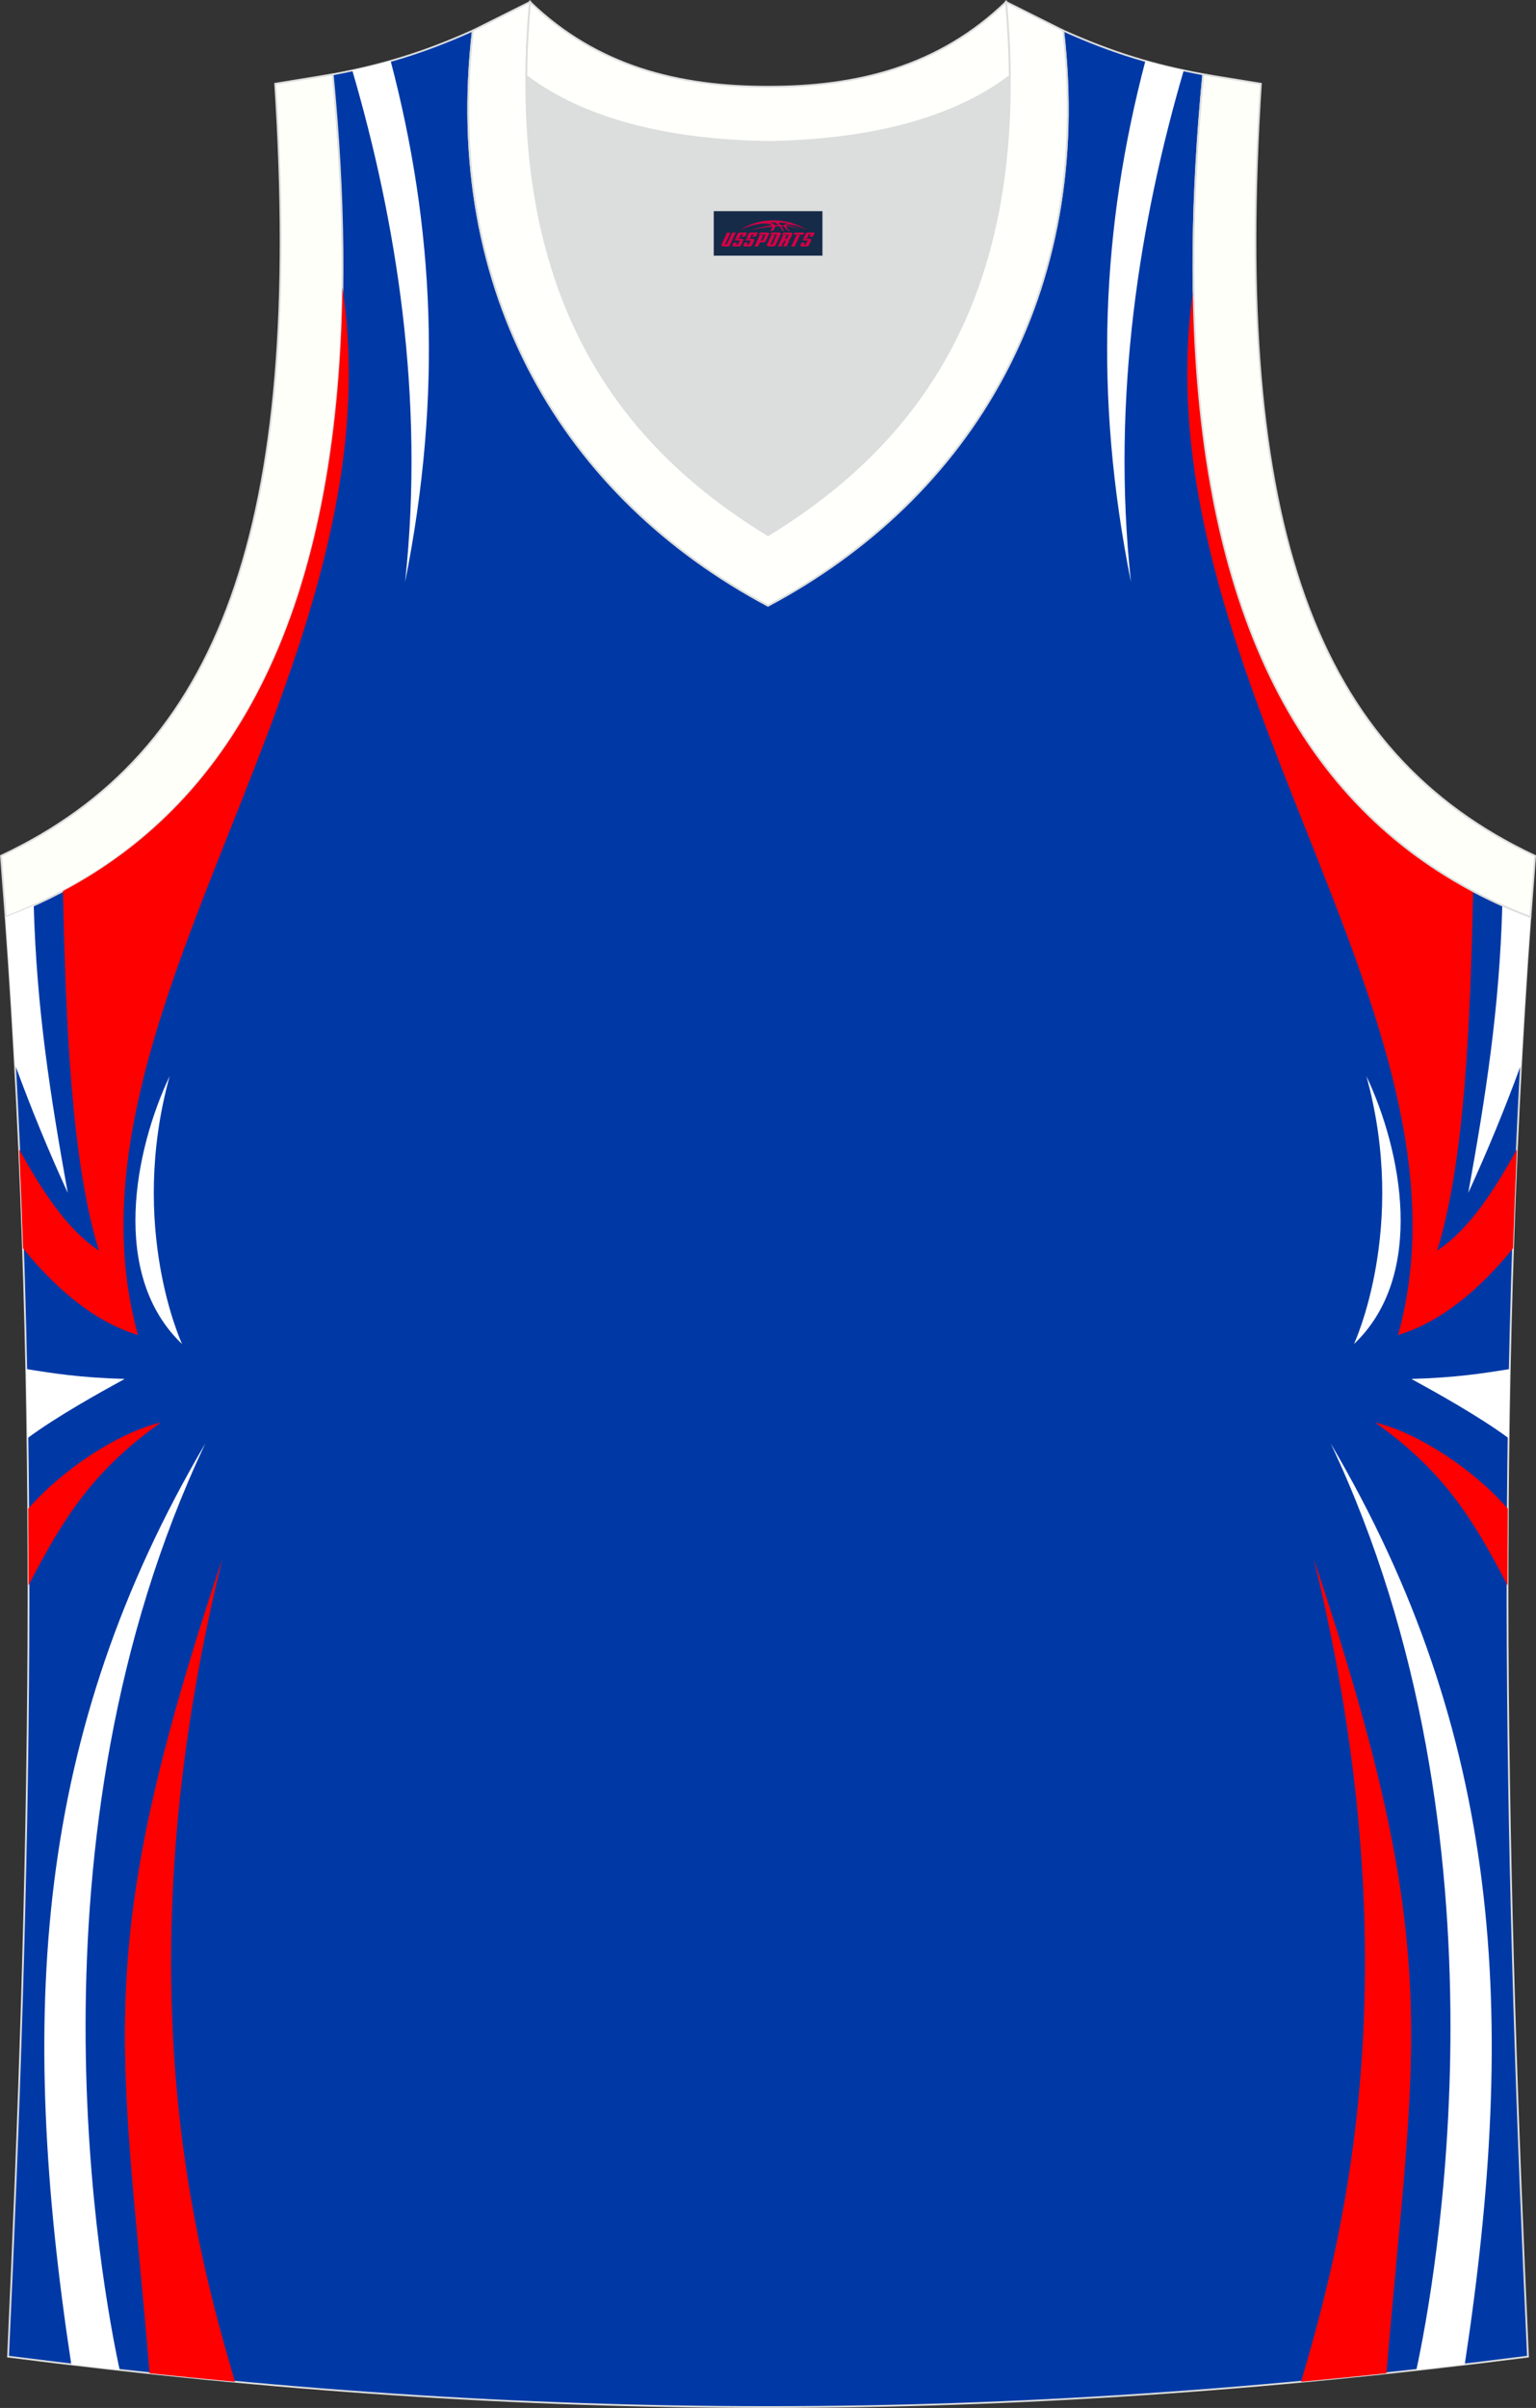
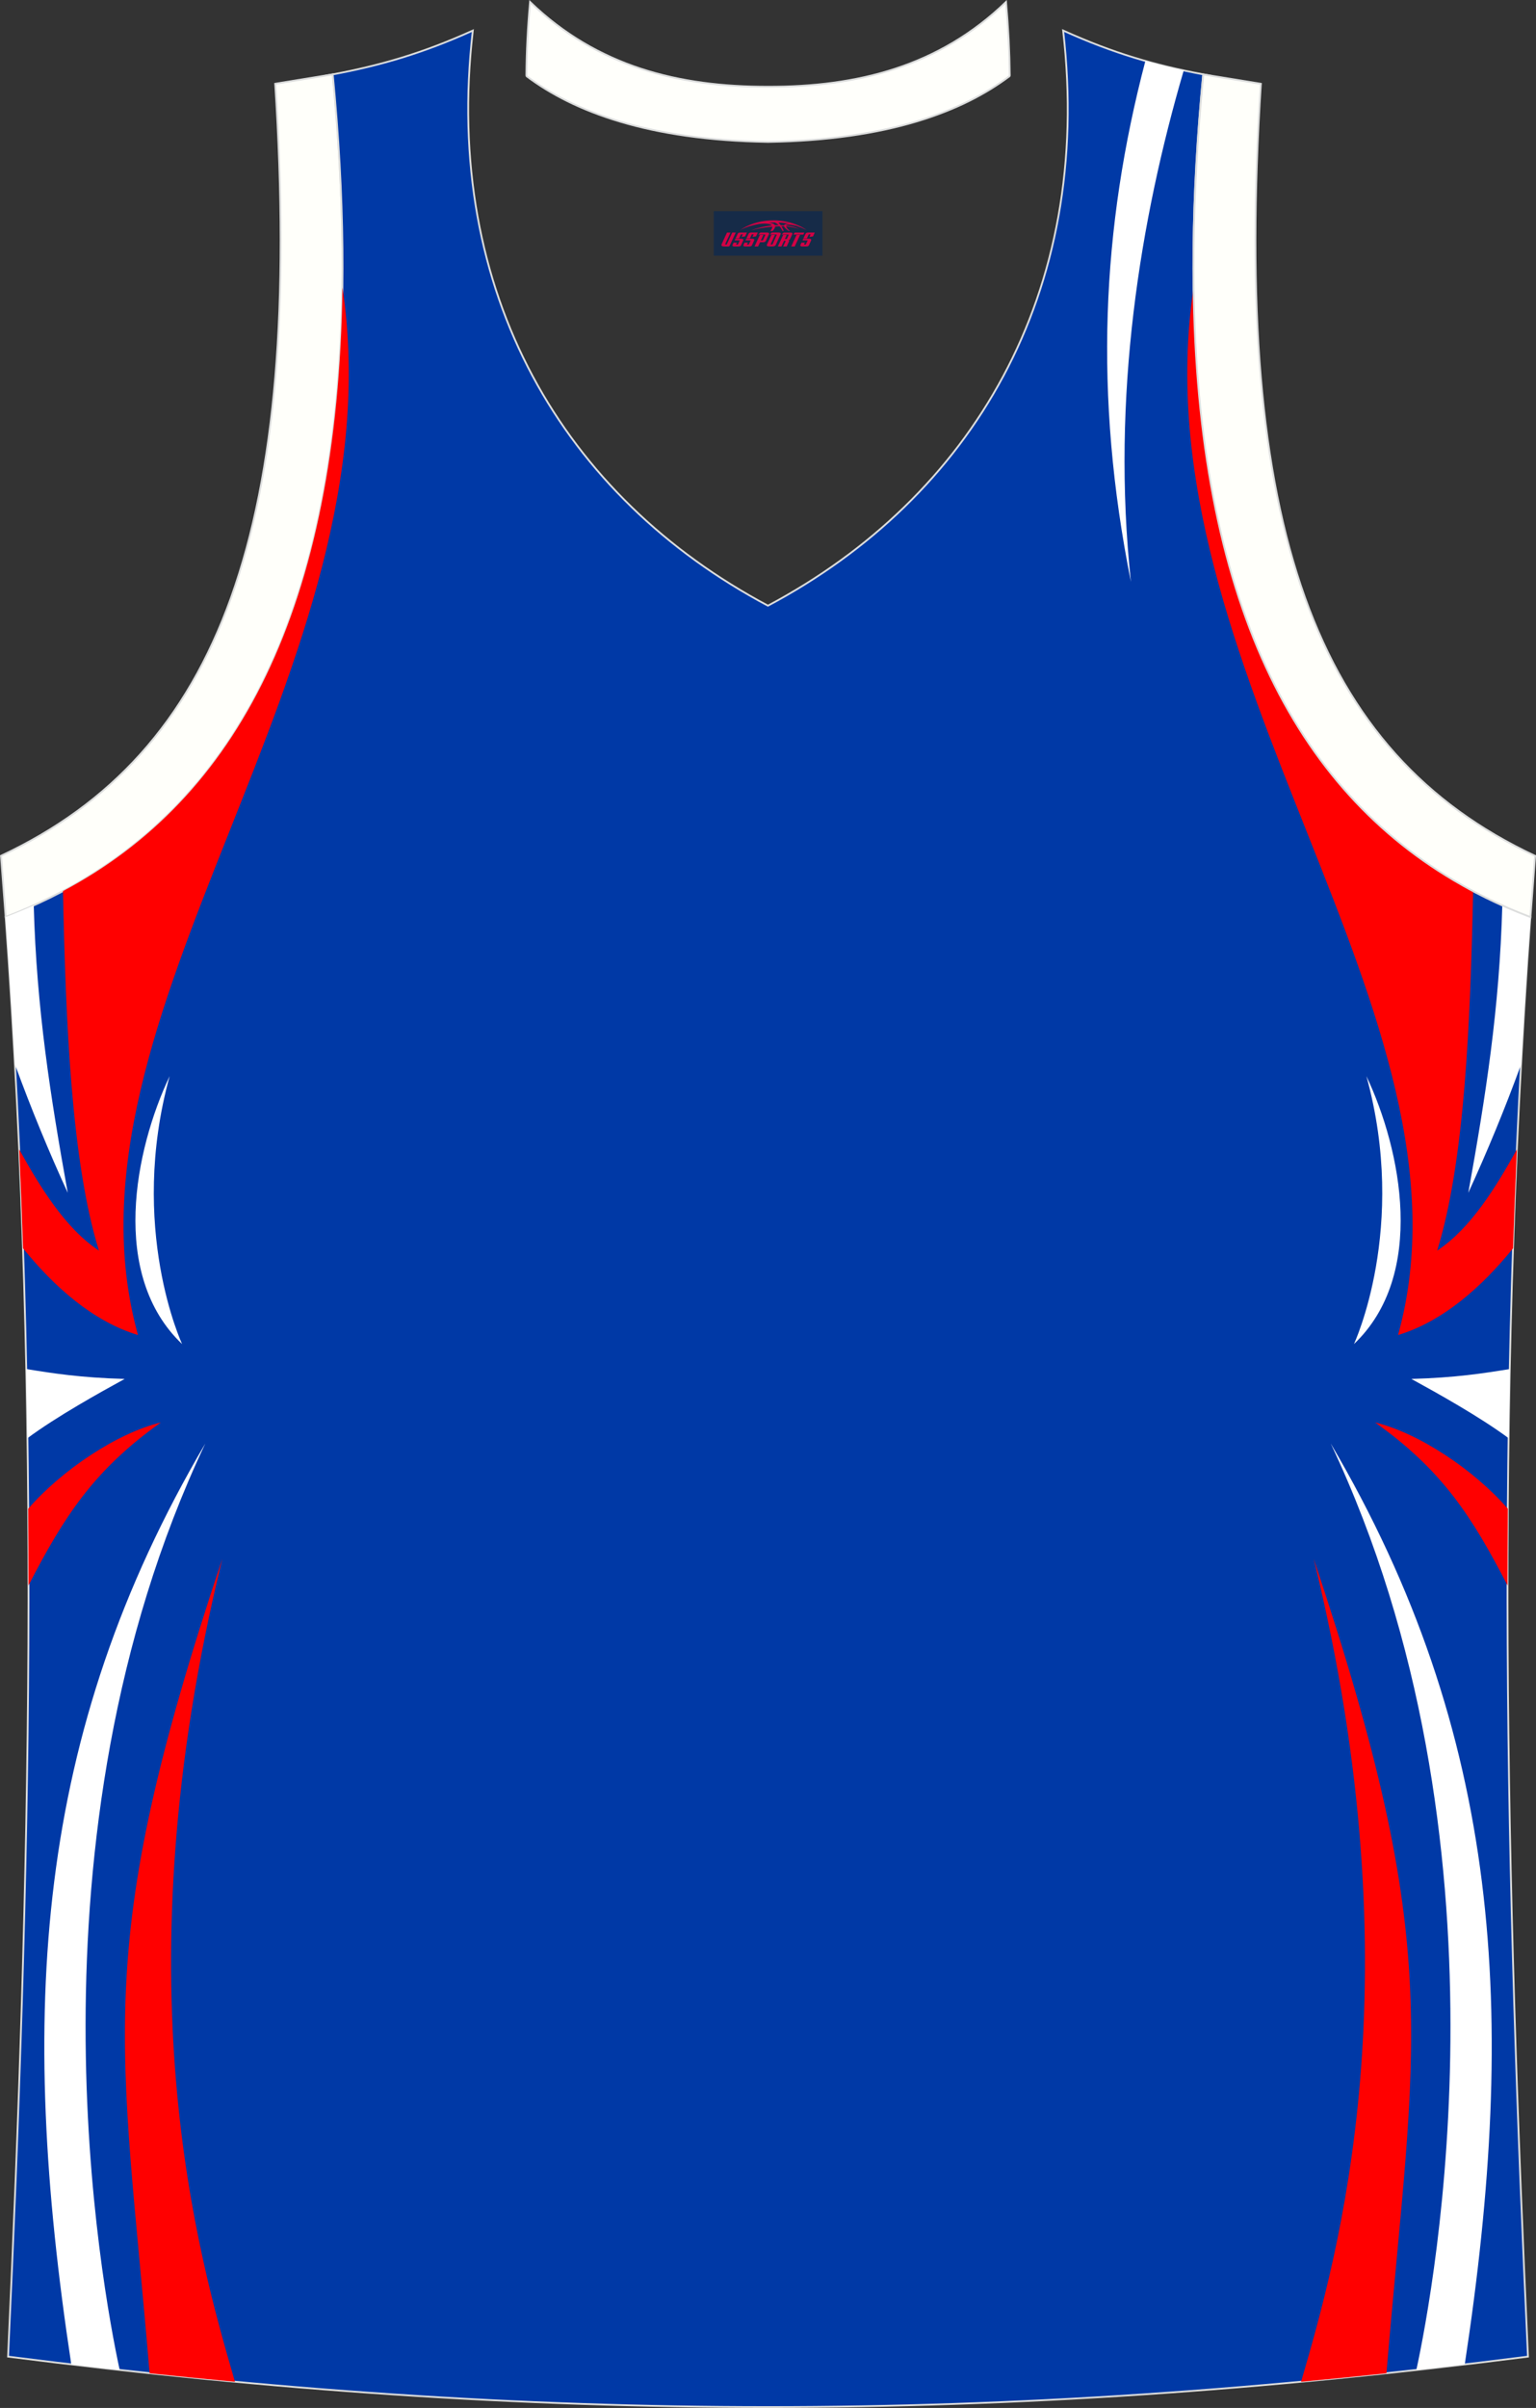
<svg xmlns="http://www.w3.org/2000/svg" version="1.1" id="图层_1" x="0px" y="0px" width="339.16px" height="531.39px" viewBox="0 0 339.16 531.39" enable-background="new 0 0 339.16 531.39" xml:space="preserve">
  <rect x="0" y="0" width="339.16" height="531.39" fill="#333333" stroke="none" />
  <g>
-     <path fill="#DCDDDD" d="M169.59,31.33c26.47-0.42,42.94-6.71,53.31-14.5c0.02-0.06,0.03-0.12,0.05-0.17   c0.48,51.69-21.13,81.77-53.37,101.45c-32.23-19.68-53.84-49.76-53.36-101.45c0.02,0.06,0.03,0.12,0.05,0.17   C126.64,24.62,143.12,30.91,169.59,31.33z" />
    <path fill="#FFFFFA" stroke="#DCDDDD" stroke-width="0.4" stroke-miterlimit="22.926" d="M1.25,202.37   c54.56-20.79,82.7-77.28,72.23-185.96l-12.71,2.07c6.3,97.73-12.02,147.62-60.55,170.38L1.25,202.37z" />
    <path fill="#0039A6" stroke="#DCDDDD" stroke-width="0.4" stroke-miterlimit="22.926" d="M337.39,520.06   c-4.79-104.03-7.35-208.9,0.52-317.69l-0.01,0c-54.56-20.79-82.7-77.29-72.23-185.96l0.02,0c-10.66-2-19.75-4.62-30.94-9.67   c6.7,58.04-20.2,103-65.18,126.92C124.61,109.75,97.7,64.79,104.4,6.75c-11.19,5.04-20.28,7.66-30.94,9.67h0l0.01,0   C83.96,125.09,55.82,181.58,1.26,202.37l-0.01,0c7.88,108.78,5.32,213.65,0.53,317.69C118.14,534.9,221.02,534.9,337.39,520.06z" />
    <path fill="#FF0000" d="M75.62,63.44c12.56,83.89-64.73,160.8-45.15,231.17c-9.93-2.99-18.56-10.69-25.38-19.13   c-0.24-7.26-0.52-14.53-0.85-21.82c4.52,8.12,10.16,17.43,17.6,22.32c-6.09-19.73-7.31-50.27-7.94-79.33   C52.27,176.31,74.66,134.35,75.62,63.44z" />
    <path fill="#FFFFFF" d="M37.46,237.48c-7.68,16.19-13.31,43.87,2.75,59.13C40.21,296.61,28.21,270.98,37.46,237.48z" />
    <path fill="#FFFFFF" d="M7.45,199.8c0.63,22.81,3.65,41.99,7.51,63.43c-4.11-8.94-8.09-18.57-11.66-28.35   c-0.59-10.8-1.27-21.63-2.06-32.51l0.01,0C3.37,201.57,5.43,200.71,7.45,199.8z" />
    <path fill="#FFFFFF" d="M6.07,317.37c6.44-4.77,15.86-10,21.46-13.07c-9.65-0.26-15.89-1.23-21.72-2.18   C5.91,307.2,6,312.29,6.07,317.37z" />
    <path fill="#FF0000" d="M6.23,332.95c7.35-8.48,19.6-16.71,29.29-19.04c-14.76,10.49-21.33,20.66-29.23,35.96   C6.29,344.24,6.27,338.6,6.23,332.95z" />
    <path fill="#FFFFFF" d="M45.34,318.54C7.56,382.81,3.99,444.43,15.74,521.78c3.57,0.42,7.14,0.83,10.69,1.23   C22.52,504.96,3.95,406.06,45.34,318.54z" />
    <path fill="#FF0000" d="M49.09,344c-29.15,87.1-22.23,105.72-16.06,179.73c6.31,0.67,12.6,1.3,18.85,1.88   C43.72,497.57,26.25,437.04,49.09,344z" />
-     <path fill="#FFFFFF" d="M89.45,128.41c8.26-41.28,6.48-78.18-3.19-114.96c-2.79,0.79-5.59,1.48-8.47,2.09   C87.41,48.38,93.86,87.59,89.45,128.41z" />
    <path fill="#FF0000" d="M263.55,63.45c-12.56,83.89,64.73,160.79,45.15,231.16c9.94-2.99,18.56-10.69,25.39-19.13   c0.24-7.26,0.52-14.53,0.85-21.82c-4.52,8.12-10.16,17.43-17.6,22.32c6.1-19.73,7.31-50.27,7.94-79.33   C286.9,176.31,264.51,134.35,263.55,63.45z" />
    <path fill="#FFFFFF" d="M301.71,237.48c7.68,16.19,13.32,43.87-2.75,59.13C298.96,296.61,310.96,270.98,301.71,237.48z" />
    <path fill="#FFFFFF" d="M331.72,199.8c-0.63,22.81-3.65,41.99-7.51,63.43c4.11-8.94,8.1-18.57,11.66-28.35   c0.59-10.8,1.27-21.63,2.06-32.51l-0.01,0C335.8,201.57,333.74,200.71,331.72,199.8z" />
    <path fill="#FFFFFF" d="M333.1,317.37c-6.44-4.77-15.86-10-21.46-13.07c9.65-0.26,15.89-1.23,21.72-2.18   C333.26,307.21,333.18,312.29,333.1,317.37z" />
    <path fill="#FF0000" d="M332.94,332.95c-7.35-8.48-19.6-16.71-29.3-19.04c14.76,10.49,21.33,20.66,29.23,35.96   C332.88,344.24,332.9,338.6,332.94,332.95z" />
    <path fill="#FFFFFF" d="M293.83,318.54c37.79,64.27,41.35,125.89,29.6,203.23c-3.57,0.42-7.14,0.83-10.69,1.23   C316.65,504.96,335.22,406.06,293.83,318.54z" />
    <path fill="#FF0000" d="M290.08,344c29.16,87.1,22.23,105.72,16.06,179.73c-6.31,0.67-12.6,1.3-18.85,1.88   C295.45,497.57,312.93,437.04,290.08,344z" />
    <path fill="#FFFFFF" d="M249.72,128.41c-8.26-41.28-6.48-78.18,3.19-114.96c2.79,0.79,5.59,1.48,8.47,2.09   C251.76,48.38,245.31,87.59,249.72,128.41z" />
-     <path fill="#FFFFFB" stroke="#DCDDDD" stroke-width="0.4" stroke-miterlimit="22.926" d="M117.04,0.43   c-5.53,61.77,17.08,96.01,52.55,117.67c35.47-21.66,58.08-55.9,52.55-117.67l12.63,6.31c6.7,58.04-20.2,103-65.18,126.92   c-44.97-23.92-71.88-68.89-65.18-126.92L117.04,0.43z" />
    <path fill="#FFFFFB" stroke="#DCDDDD" stroke-width="0.4" stroke-miterlimit="22.926" d="M117.04,0.43   c14.83,14.31,32.94,18.75,52.55,18.71c19.61,0.05,37.73-4.4,52.55-18.71c0.5,5.63,0.77,11.02,0.82,16.2   c-0.02,0.06-0.04,0.13-0.06,0.19c-10.37,7.8-26.85,14.08-53.31,14.5c-26.47-0.42-42.94-6.71-53.31-14.5   c-0.02-0.06-0.04-0.13-0.05-0.19C116.26,11.45,116.53,6.06,117.04,0.43z" />
    <path fill="#FFFFFA" stroke="#DCDDDD" stroke-width="0.4" stroke-miterlimit="22.926" d="M337.91,202.37   c-0.85-0.32-1.7-0.66-2.54-1l0,0c-0.84-0.34-1.67-0.69-2.5-1.05l0,0c-0.82-0.36-1.65-0.73-2.46-1.11l0,0   c-0.81-0.38-1.62-0.76-2.42-1.16l0,0c-0.8-0.4-1.59-0.8-2.38-1.21l0,0c-0.79-0.41-1.56-0.84-2.34-1.27l0,0   c-0.77-0.43-1.54-0.87-2.3-1.32v0c-36.48-21.6-57.34-64.29-57.45-135.04c0-1.47,0-2.96,0.02-4.46v0c0.02-1.5,0.04-3.01,0.08-4.53v0   c0.03-1.52,0.08-3.06,0.13-4.6l0,0c0.05-1.55,0.11-3.11,0.19-4.68l0,0c0.07-1.57,0.15-3.16,0.24-4.75l0,0   c0.09-1.6,0.19-3.21,0.29-4.83v0c0.11-1.62,0.23-3.26,0.35-4.9l0,0c0.13-1.65,0.26-3.31,0.41-4.98l0,0   c0.14-1.67,0.3-3.36,0.46-5.06l0.01,0l12.71,2.07c-6.3,97.73,12.02,147.62,60.55,170.38l-1.03,13.51L337.91,202.37z" />
  </g>
  <g id="tag_logo">
    <rect y="46.6" fill="#162B48" width="24" height="9.818" x="157.6" />
    <g>
      <path fill="#D30044" d="M173.56,49.79l0.005-0.011c0.131-0.311,1.085-0.262,2.351,0.071c0.715,0.24,1.44,0.54,2.193,0.9    c-0.218-0.147-0.447-0.289-0.682-0.42l0.011,0.005l-0.011-0.005c-1.478-0.845-3.218-1.418-5.1-1.62    c-1.282-0.115-1.658-0.082-2.411-0.055c-2.449,0.142-4.68,0.905-6.458,2.095c1.26-0.638,2.722-1.075,4.195-1.336    c1.467-0.18,2.476-0.033,2.771,0.344c-1.691,0.175-3.469,0.633-4.555,1.075c1.156-0.338,2.967-0.665,4.647-0.813    c0.016,0.251-0.115,0.567-0.415,0.96h0.475c0.376-0.382,0.584-0.725,0.595-1.004c0.333-0.022,0.66-0.033,0.971-0.033    C172.39,50.23,172.6,50.58,172.8,50.97h0.262c-0.125-0.344-0.295-0.687-0.518-1.036c0.207,0,0.393,0.005,0.567,0.011    c0.104,0.267,0.496,0.66,1.058,1.025h0.245c-0.442-0.365-0.753-0.753-0.835-1.004c1.047,0.065,1.696,0.224,2.885,0.513    C175.38,50.05,174.64,49.88,173.56,49.79z M171.12,49.7c-0.164-0.295-0.655-0.485-1.402-0.551    c0.464-0.033,0.922-0.055,1.364-0.055c0.311,0.147,0.589,0.344,0.84,0.589C171.66,49.68,171.39,49.69,171.12,49.7z M173.1,49.75c-0.224-0.016-0.458-0.027-0.715-0.044c-0.147-0.202-0.311-0.398-0.502-0.6c0.082,0,0.164,0.005,0.24,0.011    c0.72,0.033,1.429,0.125,2.138,0.273C173.59,49.35,173.21,49.51,173.1,49.75z" />
      <path fill="#D30044" d="M160.52,51.33L159.35,53.88C159.17,54.25,159.44,54.39,159.92,54.39l0.873,0.005    c0.115,0,0.251-0.049,0.327-0.175l1.342-2.891H161.68L160.46,53.96H160.29c-0.147,0-0.185-0.033-0.147-0.125l1.156-2.504H160.52L160.52,51.33z M162.38,52.68h1.271c0.36,0,0.584,0.125,0.442,0.425L163.62,54.14C163.52,54.36,163.25,54.39,163.02,54.39H162.1c-0.267,0-0.442-0.136-0.349-0.333l0.235-0.513h0.742L162.55,53.92C162.53,53.97,162.57,53.98,162.63,53.98h0.18    c0.082,0,0.125-0.016,0.147-0.071l0.376-0.813c0.011-0.022,0.011-0.044-0.055-0.044H162.21L162.38,52.68L162.38,52.68z M163.2,52.61h-0.78l0.475-1.025c0.098-0.218,0.338-0.256,0.578-0.256H164.92L164.53,52.17L163.75,52.29l0.262-0.562H163.72c-0.082,0-0.12,0.016-0.147,0.071L163.2,52.61L163.2,52.61z M164.79,52.68L164.62,53.05h1.069c0.06,0,0.06,0.016,0.049,0.044    L165.36,53.91C165.34,53.96,165.3,53.98,165.22,53.98H165.04c-0.055,0-0.104-0.011-0.082-0.06l0.175-0.376H164.39L164.16,54.06C164.06,54.25,164.24,54.39,164.51,54.39h0.916c0.24,0,0.502-0.033,0.605-0.251l0.475-1.031c0.142-0.3-0.082-0.425-0.442-0.425H164.79L164.79,52.68z M165.6,52.61l0.371-0.818c0.022-0.055,0.06-0.071,0.147-0.071h0.295L166.15,52.28l0.791-0.115l0.387-0.845H165.88c-0.24,0-0.48,0.038-0.578,0.256L164.83,52.61L165.6,52.61L165.6,52.61z M168,53.07h0.278c0.087,0,0.153-0.022,0.202-0.115    l0.496-1.075c0.033-0.076-0.011-0.12-0.125-0.12H167.45l0.431-0.431h1.522c0.355,0,0.485,0.153,0.393,0.355l-0.676,1.445    c-0.06,0.125-0.175,0.333-0.644,0.327l-0.649-0.005L167.39,54.39H166.61l1.178-2.558h0.785L168,53.07L168,53.07z     M170.59,53.88c-0.022,0.049-0.06,0.076-0.142,0.076h-0.191c-0.082,0-0.109-0.027-0.082-0.076l0.944-2.051h-0.785l-0.987,2.138    c-0.125,0.273,0.115,0.415,0.453,0.415h0.72c0.327,0,0.649-0.071,0.769-0.322l1.085-2.384c0.093-0.202-0.06-0.355-0.415-0.355    h-1.533l-0.431,0.431h1.38c0.115,0,0.164,0.033,0.131,0.104L170.59,53.88L170.59,53.88z M173.31,52.75h0.278    c0.087,0,0.158-0.022,0.202-0.115l0.344-0.753c0.033-0.076-0.011-0.12-0.125-0.12h-1.402l0.425-0.431h1.527    c0.355,0,0.485,0.153,0.393,0.355l-0.529,1.124c-0.044,0.093-0.147,0.18-0.393,0.18c0.224,0.011,0.256,0.158,0.175,0.327    l-0.496,1.075h-0.785l0.54-1.167c0.022-0.055-0.005-0.087-0.104-0.087h-0.235L172.54,54.39h-0.785l1.178-2.558h0.785L173.31,52.75L173.31,52.75z M175.88,51.84L174.7,54.39h0.785l1.184-2.558H175.88L175.88,51.84z M177.39,51.77l0.202-0.431h-2.1l-0.295,0.431    H177.39L177.39,51.77z M177.37,52.68h1.271c0.36,0,0.584,0.125,0.442,0.425l-0.475,1.031c-0.104,0.218-0.371,0.251-0.605,0.251    h-0.916c-0.267,0-0.442-0.136-0.349-0.333l0.235-0.513h0.742L177.54,53.92c-0.022,0.049,0.022,0.06,0.082,0.06h0.18    c0.082,0,0.125-0.016,0.147-0.071l0.376-0.813c0.011-0.022,0.011-0.044-0.049-0.044h-1.069L177.37,52.68L177.37,52.68z     M178.18,52.61H177.4l0.475-1.025c0.098-0.218,0.338-0.256,0.578-0.256h1.451l-0.387,0.845l-0.791,0.115l0.262-0.562h-0.295    c-0.082,0-0.12,0.016-0.147,0.071L178.18,52.61z" />
    </g>
  </g>
</svg>